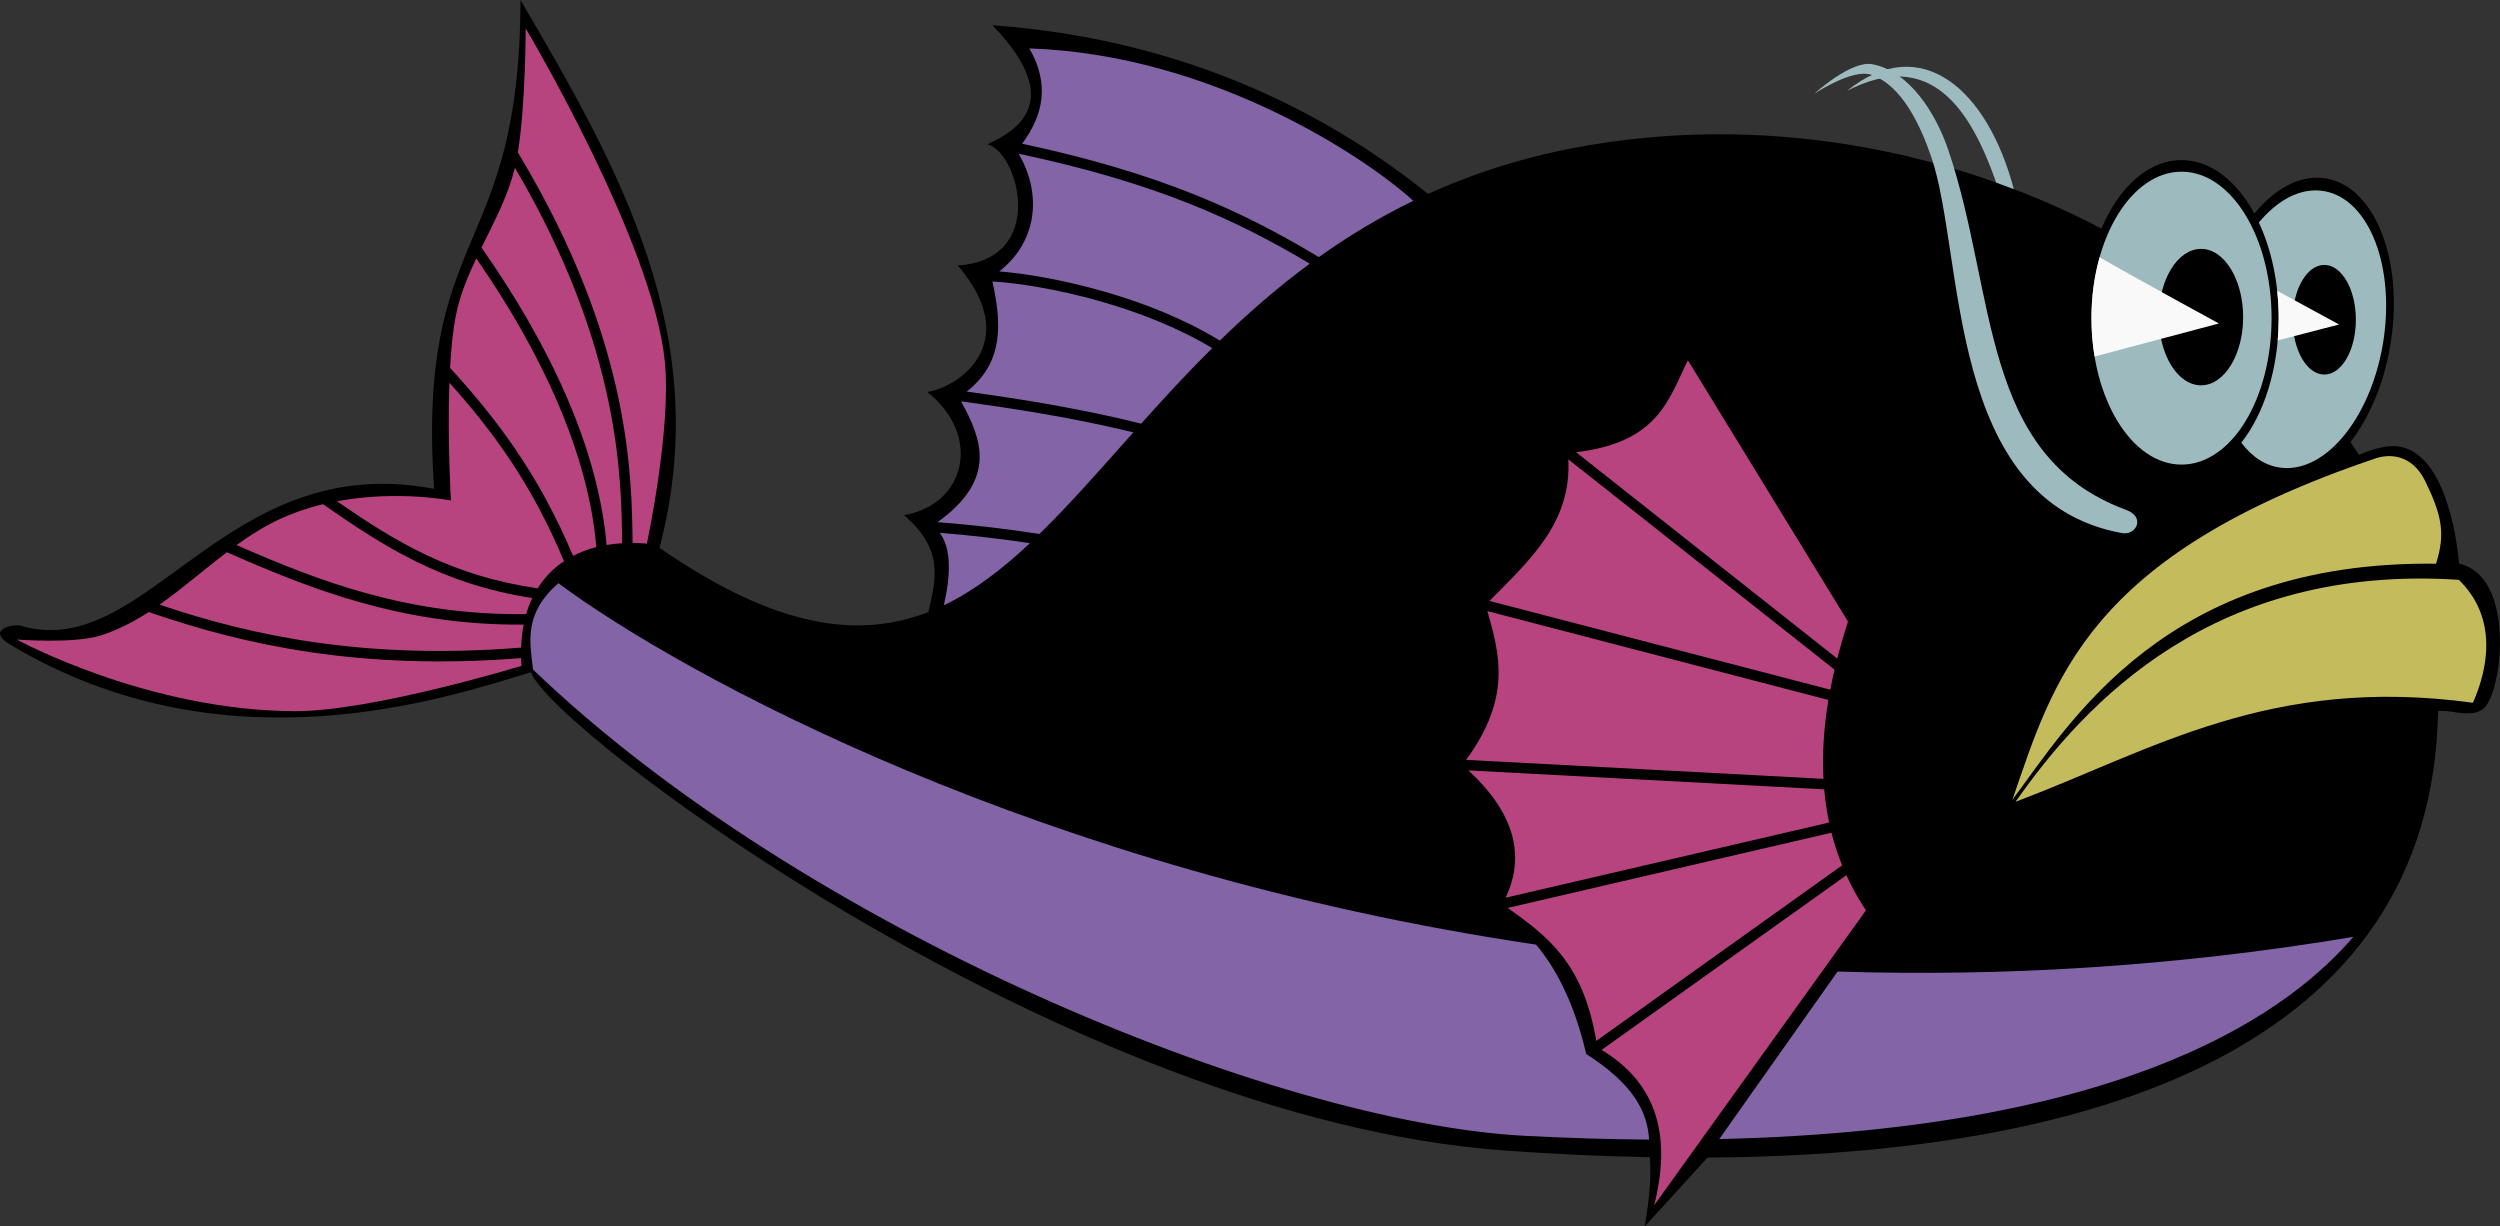
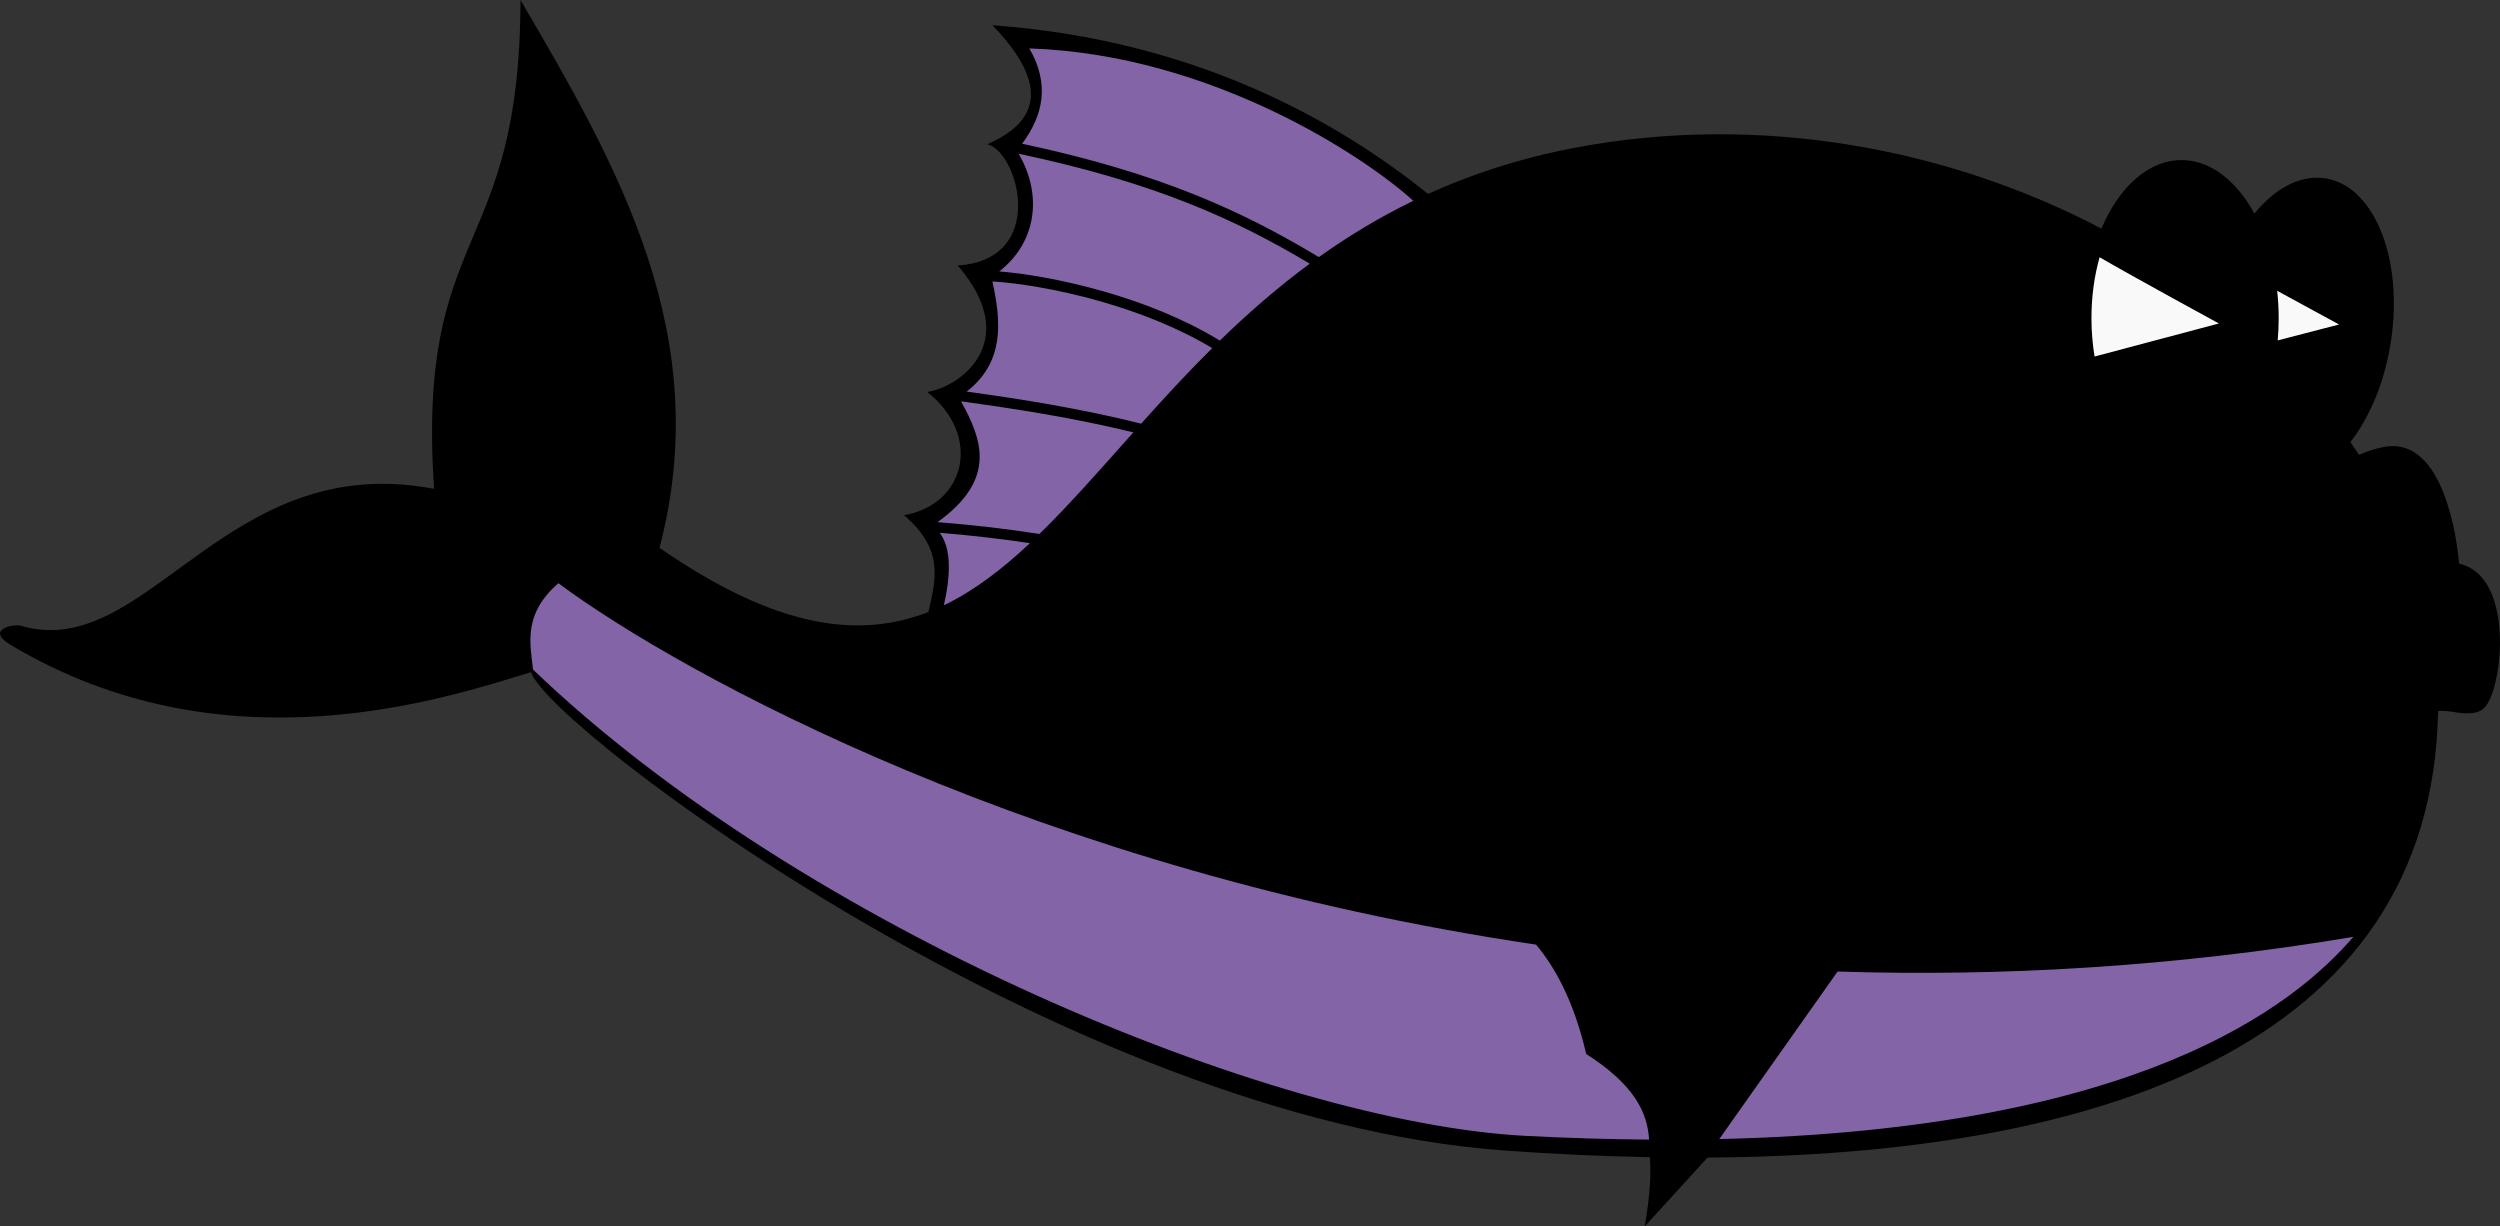
<svg xmlns="http://www.w3.org/2000/svg" xmlns:ns1="http://www.inkscape.org/namespaces/inkscape" xmlns:ns2="http://sodipodi.sourceforge.net/DTD/sodipodi-0.dtd" id="svg2" viewBox="0 0 900 441.53" version="1.1" ns1:version="0.91 r13725" ns2:docname="The_Whale-Fish.svg">
  <rect x="0" y="0" width="900" height="441.53" fill="#333333" stroke="none" />
  <defs id="defs17" />
  <ns2:namedview pagecolor="#ffffff" bordercolor="#666666" borderopacity="1" objecttolerance="10" gridtolerance="10" guidetolerance="10" ns1:pageopacity="0" ns1:pageshadow="2" ns1:window-width="640" ns1:window-height="480" id="namedview15" />
  <g id="layer1" transform="translate(829.27 -396.68)">
    <g id="g3796" transform="matrix(.751 0 0 .751 -206.46 208.69)">
      <path id="path2880" d="m-579.81 250.31c-0.238 124.86-49.762 107.41-41.438 234.34-100.44-19.229-137.42 83.322-197.97 65.656-3.713-1.083-17.252 1.791-5.062 9.094 102.8 61.589 209.25 25.389 249.5 13.125 8.78 26.862 256.42 214.19 466.69 229.31 23.268 1.673 46.577 2.76 69.656 3.188 0.664 7.949 0.082 18.518-2.469 33.188l30.125-33c184.45-1.153 347.31-51.841 350.19-214.06 4.604-0.41 9.156 1.002 12.625 1.087 5.91 0.146 9.408-0.683 12.125-6.594 7.418-16.136 9.247-59.794-14.656-65.125-0.903-10.386-6.989-60.607-35.344-56.062-4.594 0.736-8.695 2.196-12.625 3.906-1.347-2.058-2.746-4.096-4.156-6.125 9.538-12.279 16.819-29.765 19.625-49.594 5.664-40.029-9.059-74.496-32.906-77-11.603-1.218-23.223 5.378-32.75 17.062-8.539-15.708-20.997-25.656-34.906-25.656-15.934 0-30.001 13.014-38.406 32.844-73.555-38.579-163.91-55.607-252.72-38.688-25.999 4.953-49.171 12.572-70.094 22.062-42.516-34.241-111.12-73.869-208.78-80.844 24.654 25.562 25.333 44.967-2.531 57.062 14.831 3.25 29.402 55.253-14.125 58.094 31.46 36.462 0.886 58.464-14.656 60.594 26.599 20.996 18.367 54.091-11.094 59.094 19.898 16.991 14.872 31.611 11.719 46.406-33.701 13.12-73.354 7.713-128.91-30.75 26.563-101.49-19.496-182.2-66.656-262.62z" />
-       <path id="path3722" fill="#9dbbbf" d="m56.062 293.88c40.044-20.709 59.143 8.638 71.531 43.969 2.828 1.01 5.643 2.055 8.438 3.125-12.61-47.76-44.439-75.75-79.968-47.09z" />
-       <path id="path3699" d="m216.44 332.62c-23.85 0-43.188 31.445-43.188 70.219 0 38.773 19.338 70.188 43.188 70.188s43.156-31.414 43.156-70.188c0-38.773-19.306-70.219-43.156-70.219zm64.75 8.969c-9.84-0.19-19.57 5.6-27.69 15.41 5.953 12.731 9.5 28.614 9.5 45.844 0 24.262-7.003 45.827-17.906 59.688 5.15 6.876 11.739 11.233 19.344 12.031 21.855 2.295 43.778-25.592 48.969-62.281 5.191-36.689-8.333-68.267-30.188-70.562-0.683-0.072-1.349-0.112-2.031-0.125zm-55.41 28.03c11.158 0 20.188 14.665 20.188 32.719s-9.03 32.688-20.188 32.688-20.219-14.634-20.219-32.688 9.061-32.719 20.219-32.719zm59.094 7.688c8.368 0 15.125 11.765 15.125 26.281 0 14.517-6.757 26.281-15.125 26.281s-15.156-11.765-15.156-26.281c0-14.517 6.788-26.281 15.156-26.281z" fill="#9dbbbf" />
      <path id="path3712" d="m177.16 373.62c-2.509 8.897-3.906 18.791-3.906 29.219 0 6.364 0.524 12.513 1.5 18.375l59.59-15.83s-41.051-22.358-57.188-31.75zm85.125 16.094c0.458 4.266 0.719 8.646 0.719 13.125 0 3.62-0.167 7.172-0.469 10.656l29.406-7.625s-14.344-7.814-29.656-16.156z" fill="#f9f9f9" />
-       <path id="path2882" d="m-577.31 263.94s-0.022 36.56-3.75 59.469c28.087 46.562 41.734 86.472 48.406 118.66 6.187 29.843 6.375 52.993 6.594 68.5 2.249 0.02 4.53 0.132 6.844 0.344 0 0 11.823-55.031 8.594-87.375-5.728-57.371-66.688-159.59-66.688-159.59zm-5.188 66.781c-3.23 13.412-9.844 25.784-16 38.281 32.478 46.271 55.94 95.943 59.969 142.56 2.427-0.412 4.918-0.697 7.469-0.844-0.232-15.613-0.396-38.185-6.5-67.625-6.338-30.57-19.043-68.323-44.938-112.38zm-18.5 43.47c-4.084 8.61-7.704 17.358-9.625 26.625-1.49 7.187-2.413 16.258-2.938 25.844 22.175 24.309 42.158 50.312 58.969 90.125 3.458-1.793 7.176-3.207 11.125-4.219-3.733-44.676-26.103-93.015-57.531-138.38zm580.81 48.844c-9.284 18.637-14.059 39.387-53.594 44.062l125.19 98.91c1.498-5.831 3.206-11.746 5.156-17.719l-76.75-125.25zm-593.69 10.75c-0.977 27.48 0.719 56.438 0.719 56.438s-25.623-5.032-54.625 0.375c28.226 19.504 54.893 35.742 96.188 41.75 3.35-5.334 7.622-9.683 12.656-13.031-15.748-37.511-34.23-62.427-54.938-85.531zm536.35 36.72c1.692 30.556-18.916 48.757-37.812 67.875l163.4 42.53c0.605-3.173 1.277-6.374 2.031-9.594l-127.62-100.82zm-596.97 21.5c-6.662 1.61-13.392 3.824-19.969 6.812-7.568 3.439-14.631 7.874-21.438 12.781 39.489 17.341 82.596 33.893 138.81 33.094 0.794-2.74 1.794-5.287 2.938-7.688-43.107-6.673-70.85-24.48-100.34-45zm-46.031 23.031c-10.863 8.245-21.239 17.364-32.281 25.125 45.02 15.235 99.214 26.522 173.31 20.594 0.125-3.918 0.546-7.587 1.219-11.031-57.872 0.557-102.18-16.995-142.25-34.688zm604.22 28.22c5.893 20.68 11.674 41.381-10.188 71.312l171.28 9.094c-0.638-12.154 0.202-24.78 2.375-37.812l-163.46-42.59zm-641.69 0.44c-7.176 4.632-14.693 8.551-22.844 11.188-12.831 4.151-40.406 2-40.406 2s62.21 34.099 133.34 34.344c36.914 0.127 108.59-21.719 108.59-21.719-0.088-1.27-0.153-2.492-0.188-3.719-76.564 6.062-132.43-6.144-178.5-22.094zm632.62 75.938c21.924 20.333 27.464 40.667 17.812 61l155.07-36.04c-1.099-5.2-1.87-10.5-2.344-15.9l-170.54-9.07zm174 29.844-155.16 36.062c17.893 12.981 36.075 25.332 42.406 63.75l117.88-84.16c-2.072-5.113-3.772-10.318-5.125-15.656zm7.156 20.375-117.34 83.75c27.55 16.634 33.295 42.585 25.188 74.5l101.53-141.4c-3.636-5.452-6.742-11.078-9.375-16.844z" fill="#b8447f" />
-       <path id="path3690" fill="#c4bb5c" d="m315.34 468.97c-2.062 0.072-3.994 0.451-5.719 1.031-138.62 46.685-154.54 106.55-174.25 163.66 27.362-36.434 73.091-114.73 203.03-113.12 4.715-14.479 2.63-23.518-5.062-39.406-4.67-9.646-11.813-12.372-18-12.156zm-178.46 165.69c65.629-24.752 121.89-60.762 219.22-47.469 7.221-16.167 12.112-40.582-6.744-58.934-117.1-7.62-178.64 58.15-212.48 106.4z" />
-       <path id="path3720" fill="#9dbbbf" d="m40.406 295.25s18.2-12.174 27.274-9.091c14.811 5.032 23.713 24.6 28.789 39.396 16.155 47.09 6.704 164.93 91.419 180.31 6.827 1.24 11.388-7.663 2.02-11.112-70.467-25.94-61.893-103.84-85.358-172.74-5.883-17.272-18.437-37.526-36.365-40.911-10.21-1.928-27.779 14.142-27.779 14.142z" />
      <path id="path3724" fill="#8264a7" d="m-335.88 273.53c9.919 17.184 6.654 32.04-3.469 45.688 66.933 14.244 106.19 32.679 142.25 54.344 13.847-9.87 28.829-19 45.25-26.969-21.644-19.936-95.979-70.173-184.03-73.062zm-5.18 50.47c11.15 18.772 9.356 41.859-9.25 56.438 12.031 0.927 30.186 3.888 50.125 9.594 18.415 5.27 38.189 12.912 55.625 23.562 13.166-12.812 27.387-25.306 43.094-36.875-35.36-21.09-73.86-38.81-139.59-52.72zm-12.531 61.25c4.287 19.407 5.821 38.649-12.344 52.781 26.74 3.682 55.111 8.231 83.656 15.375 10.711-11.945 21.934-24.193 34.062-36.219-16.652-9.976-35.629-17.274-53.344-22.344-21.261-6.084-40.798-8.964-52.031-9.594zm-15.031 57.469c10.045 18.188 17.401 37.305-11.281 57.906 15.662 1.227 32.34 3.067 48.875 5.656 14.68-14.331 29.321-31.118 45-48.688-28.131-6.881-56.139-11.264-82.594-14.875zm-10.25 63c5.472 7.196 5.473 19.382 2.031 34.75 14.472-6.954 27.945-17.292 41.25-29.781-14.646-2.196-29.35-3.843-43.281-4.969zm-182.79 24.16c-16.699 14.71-13.675 28-12.125 41.406 129.06 123.9 354.05 217.21 475.81 223.53 20.767 1.077 40.465 1.65 59.188 1.781-0.833-13.134-7.147-26.337-30.156-41.031-6.014-25.845-15.226-41.945-24.031-52.438-237.87-35.127-409.46-129.3-468.69-173.25zm860.47 169.53c-86.679 14.53-169.5 19.097-247.25 16.625l-56.719 80.312c201.62-4.62 275.66-64.054 303.97-96.938z" />
    </g>
  </g>
</svg>